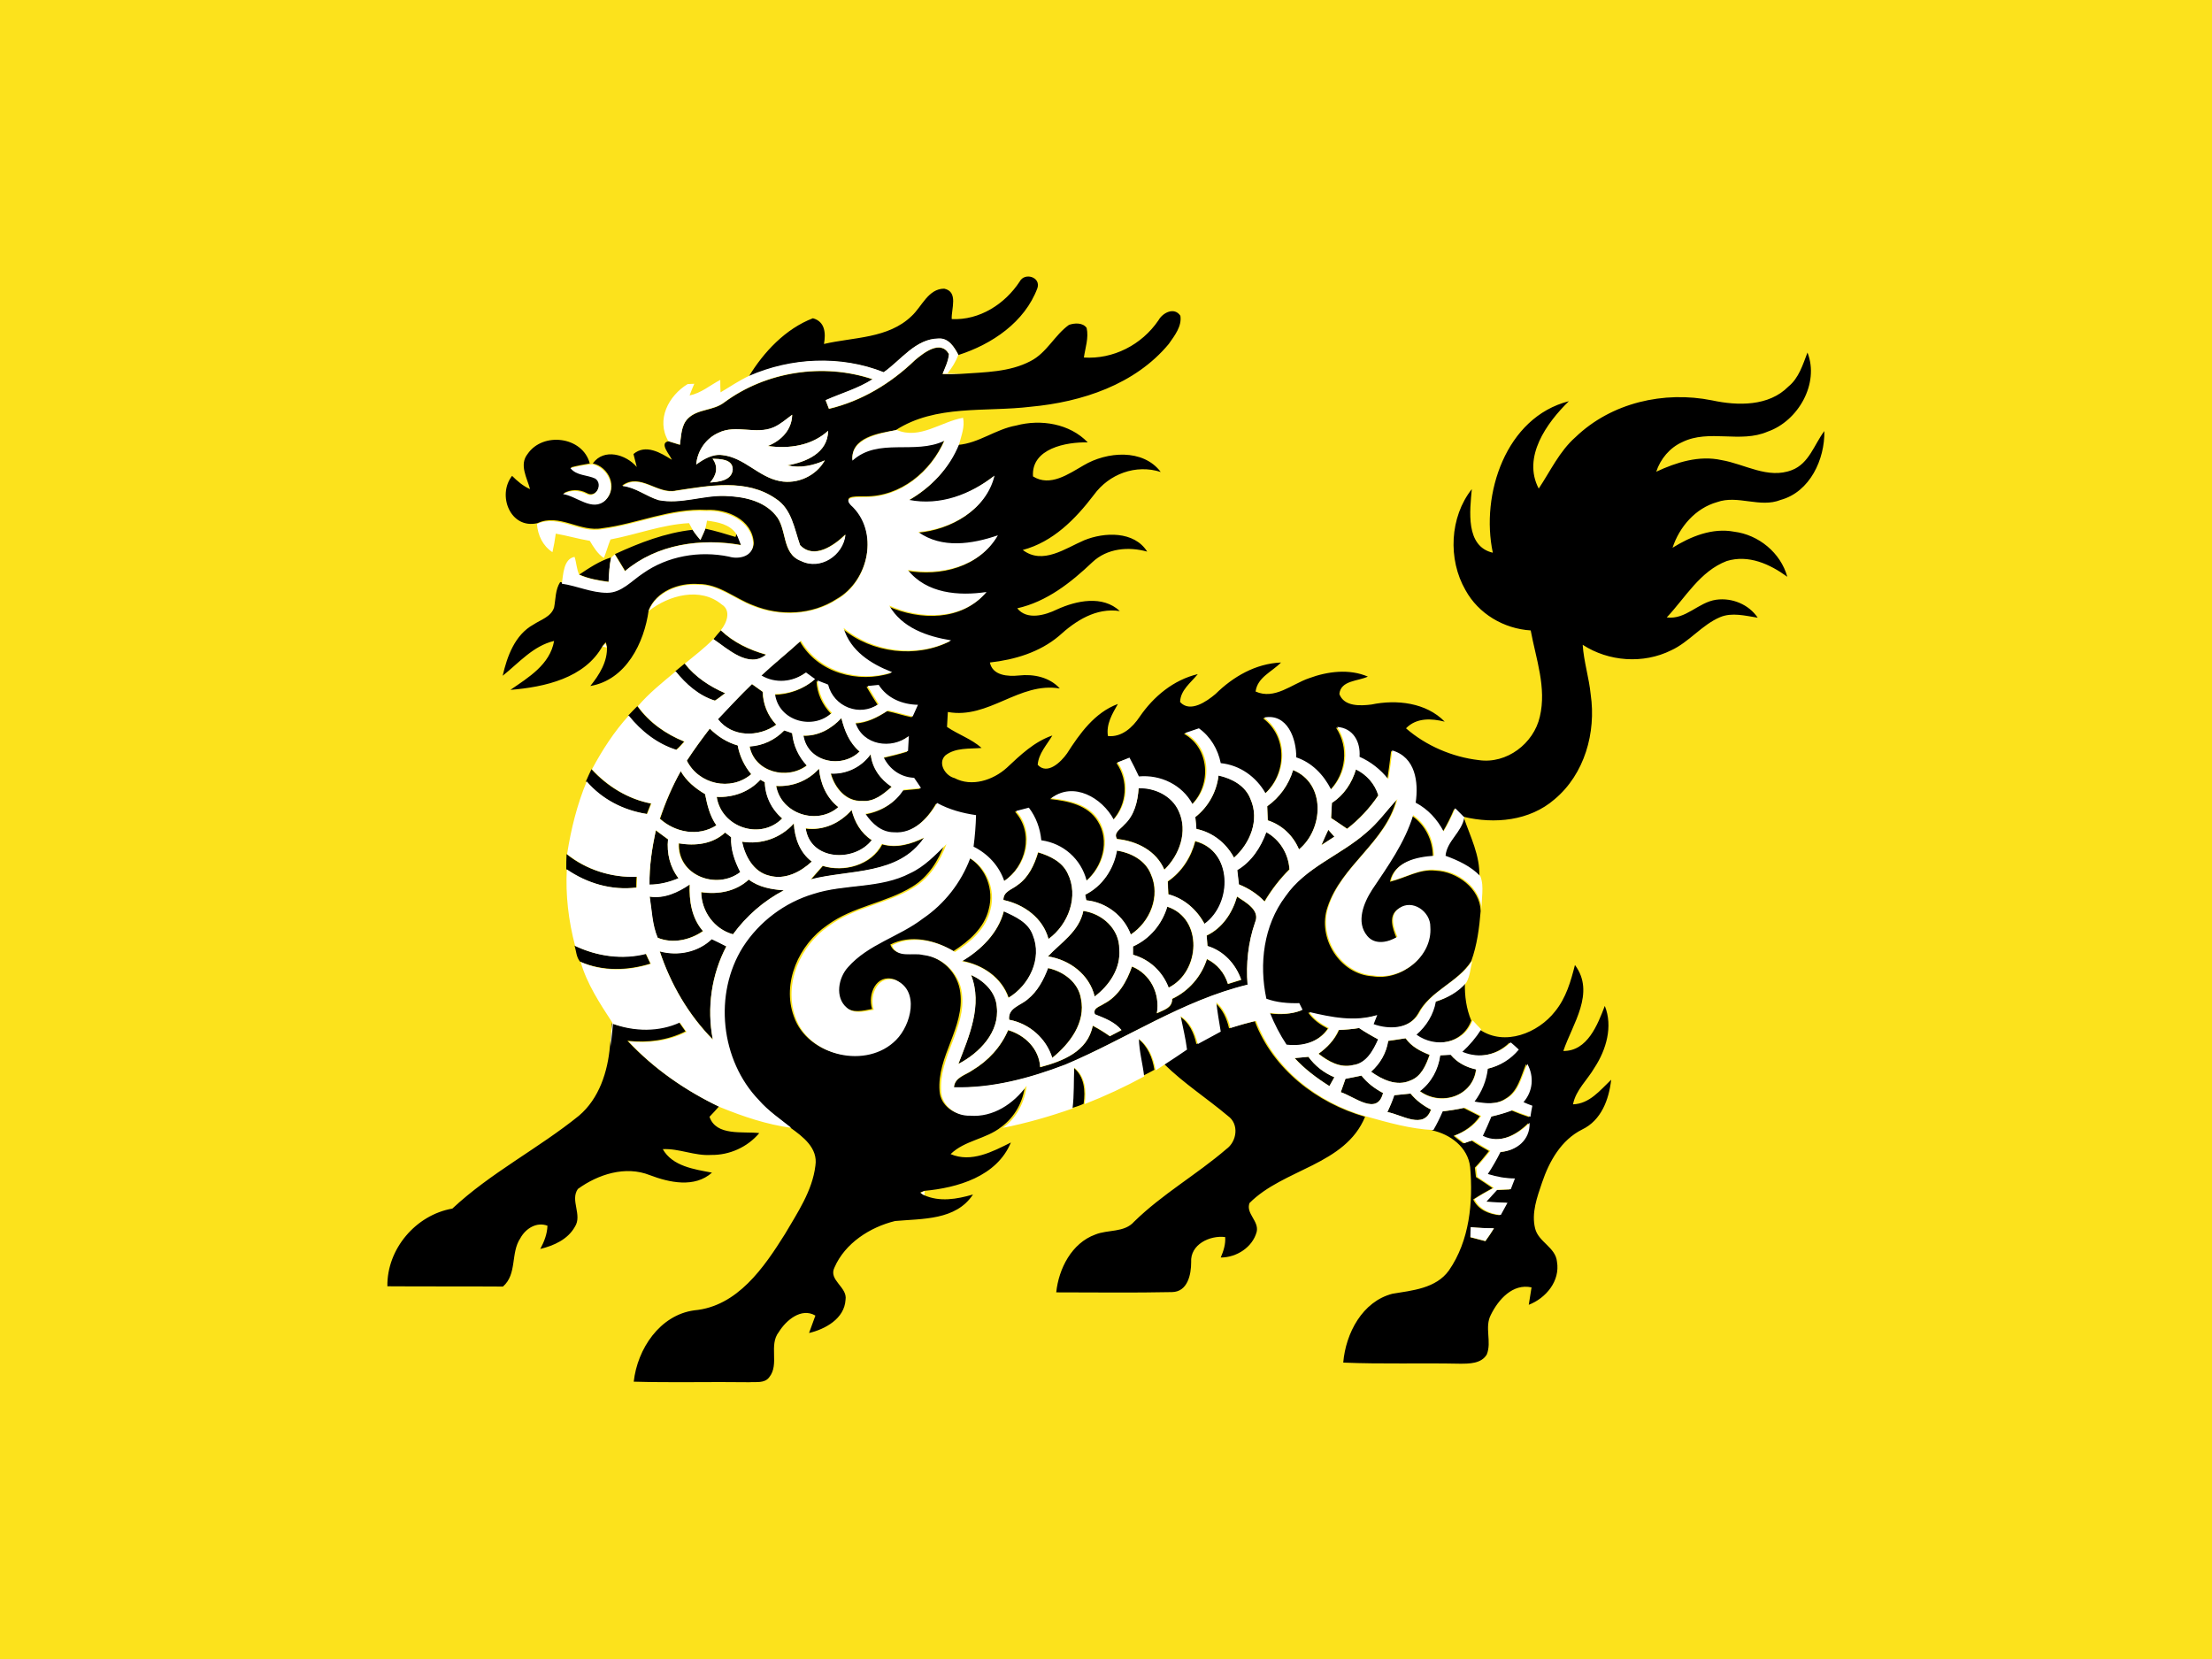
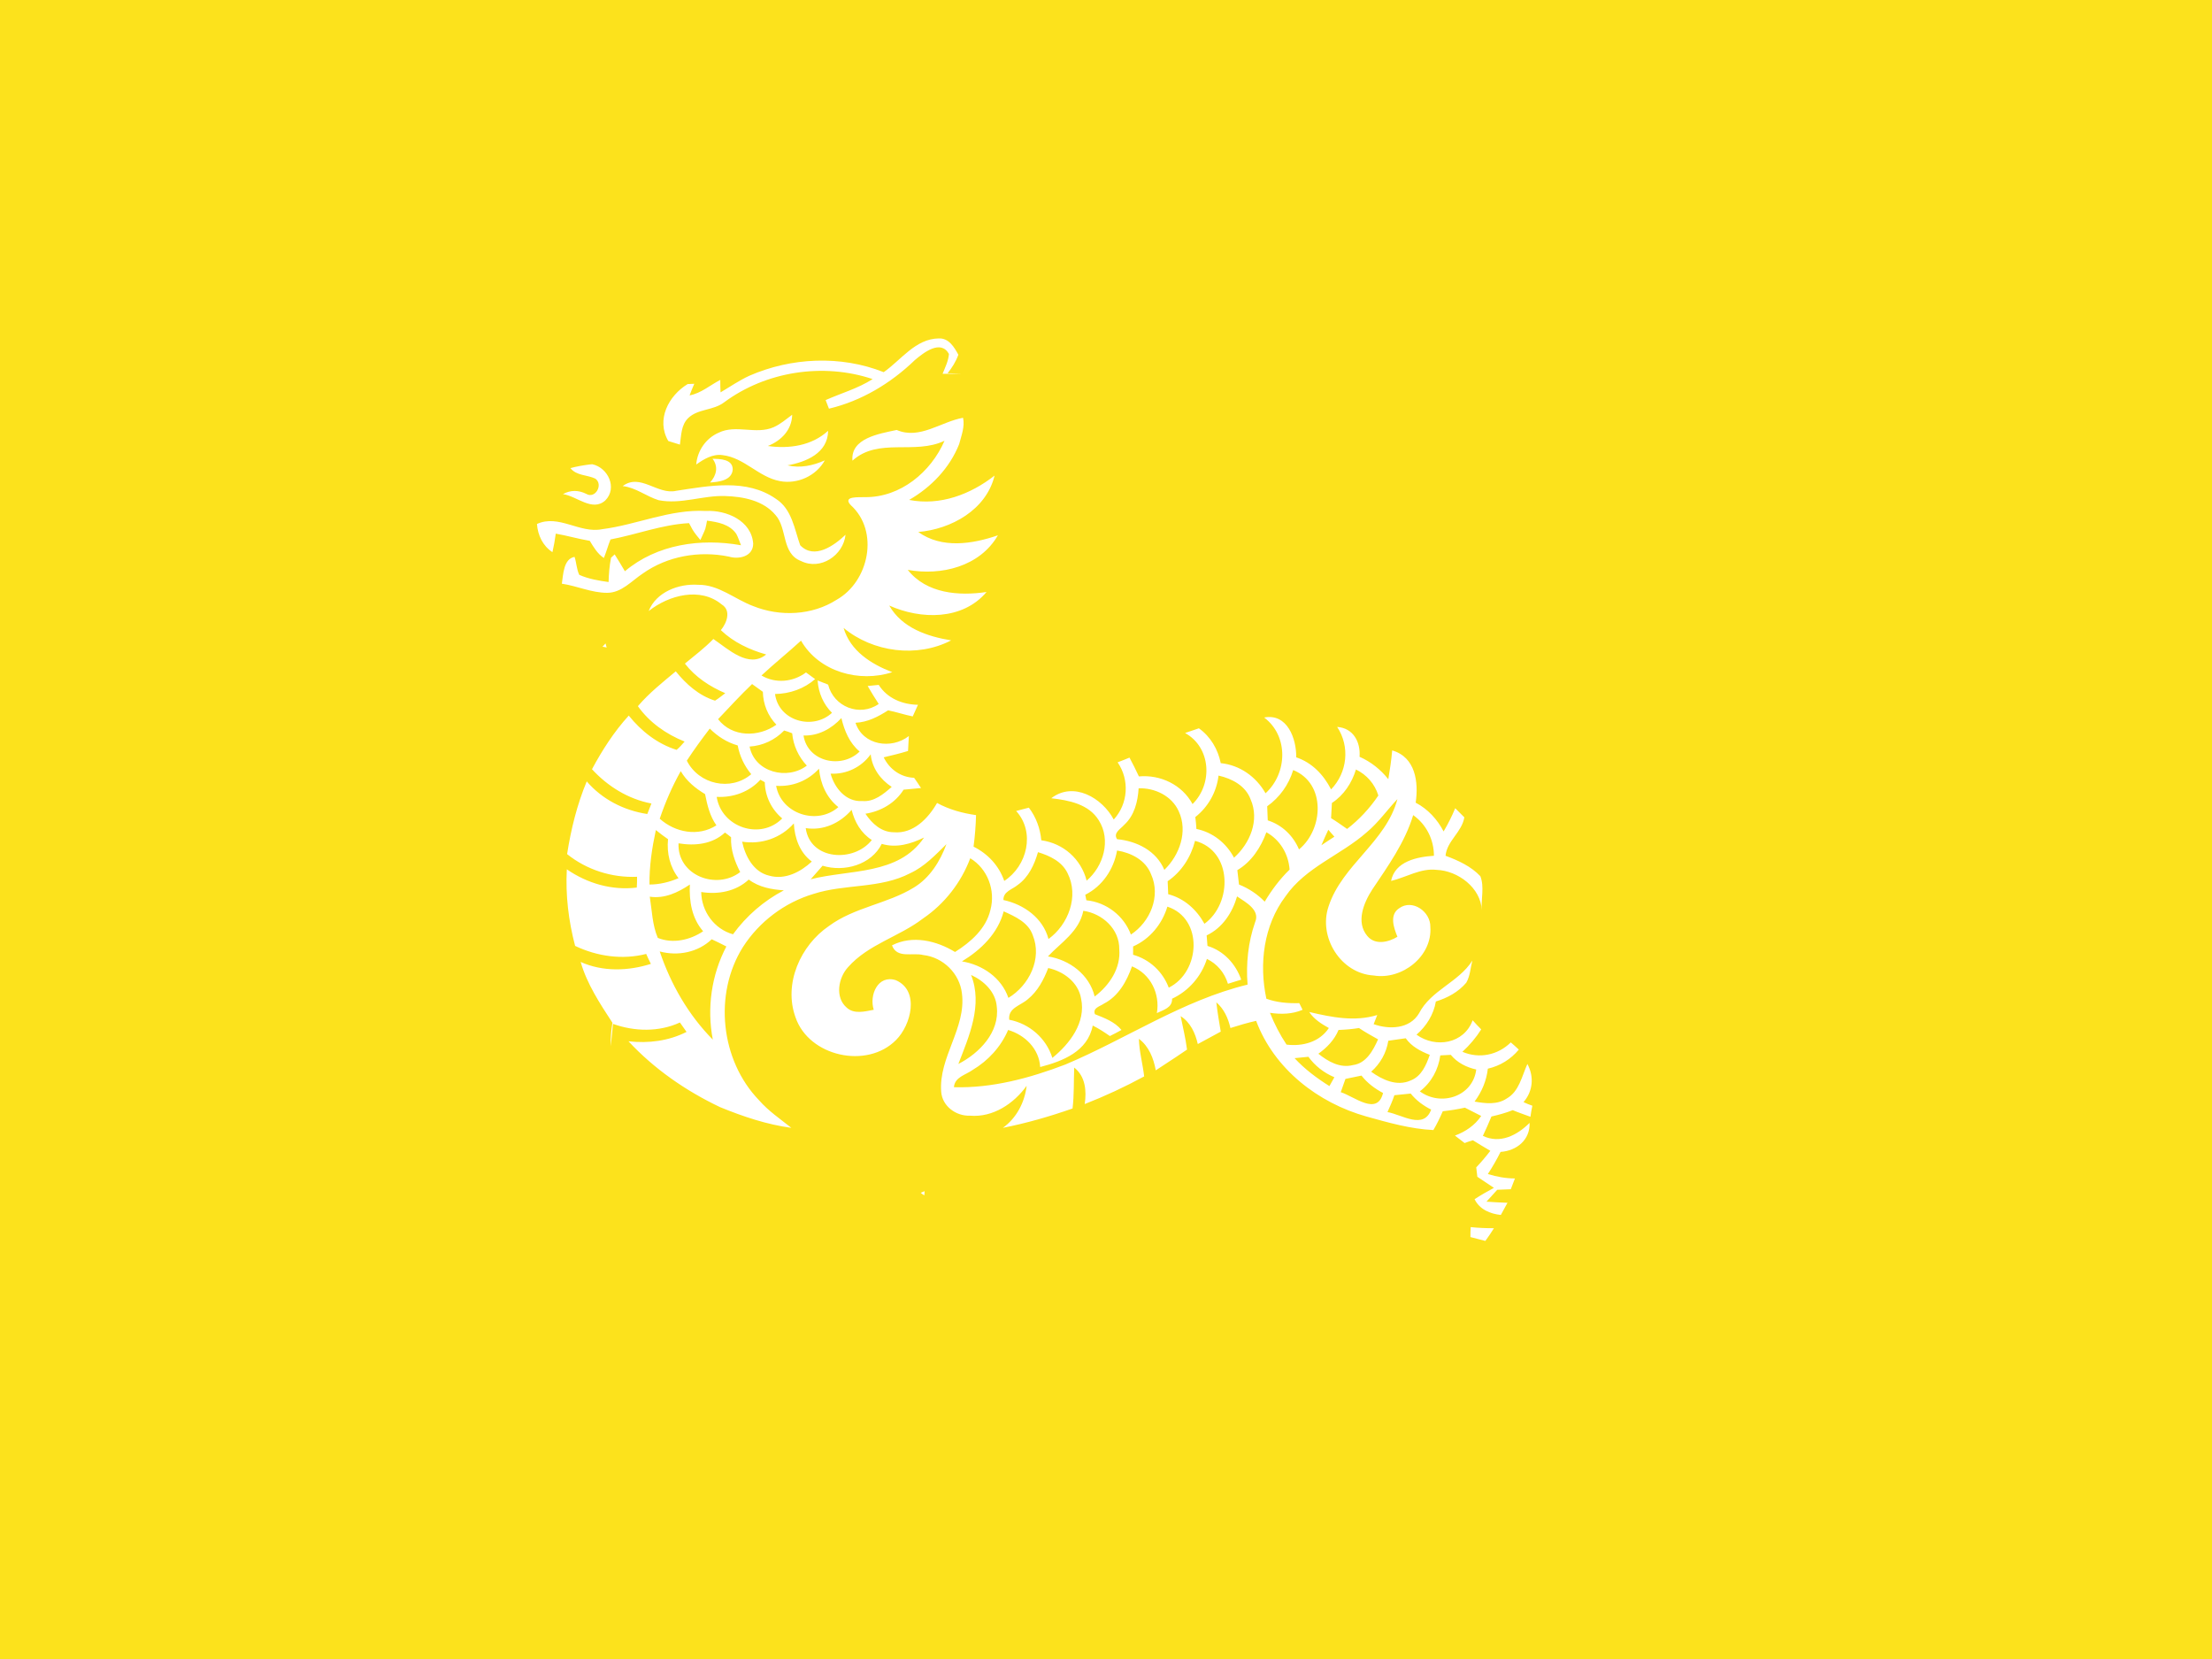
<svg xmlns="http://www.w3.org/2000/svg" enable-background="new 0 0 800 600" height="600" viewBox="0 0 800 600" width="800">
  <path d="m0 0h800v600h-800z" fill="#fce21c" />
-   <path d="m368.8 101.8c1.8-3.4 7.7-1.6 6.4 2.4-4.6 12.3-16.4 20.3-28.6 24.2-1.4-2.8-3.5-6.1-7.1-5.9-8.4 0-13.6 7.8-19.9 12.2-15.6-6.2-33.6-5.3-48.8 1.5 5.4-8.9 13.3-17.3 23.2-21.1 4.4 1.2 4.7 5.4 4 9.3 10.7-2.5 23.2-1.9 31.7-10.1 3.7-3.4 6-9.9 11.8-9.9 5.2 1.1 2.5 7.4 2.7 11 10.1.5 19.3-5.5 24.6-13.6zm23.2 27.5c.5-3.5 1.8-7.1 1-10.7-1.4-2-4.4-1.8-6.4-1.1-5.2 3.7-8 10.1-13.9 13.1-7.6 4-16.5 4-24.9 4.6-2.3.1-4.6.1-6.9.1.9-2.3 2.1-4.6 2.3-7.2-3-5.3-9.1-.5-12.3 2.2-8.7 8.4-19.3 14.8-31.1 17.6-.3-.8-.9-2.3-1.2-3.1 5.6-2.5 11.7-4.2 17-7.6-17.9-6-38.6-2.8-53.7 8.4-3.9 3-9.5 2.3-13 5.7-2.6 2.5-2.5 6.3-3 9.6-1.4-.4-2.8-.9-4.2-1.3-3.4.7.6 4.9 1.3 6.7-4.1-2.6-9.5-5.8-13.9-2.1.3 1.2.9 3.5 1.2 4.7-3.9-4.6-11.9-6.9-15.9-1.3 5.7 1.2 9.2 8.6 4.7 13.1-4.8 4.3-10.3-1.5-15.3-2.3 2.7-1.5 5.7-1.5 8.4-.1 3.3 2 6.3-3.3 3.3-5.5-3-1.4-6.8-1-9-3.8 2.3-.6 4.5-1 6.8-1.4-2.6-9.8-17-11.5-22.5-3.4-3.1 3.9-.2 8.6.9 12.7-2.5-1.1-4.6-2.9-6.5-4.8-5.5 7-.6 19.4 9.2 17.1 7.9-3.7 15.4 3.4 23.5 1.8 12.6-1.6 24.7-7.3 37.6-6.6 7.4-.4 16.5 3.5 17.1 11.8 0 4.6-5.2 5.8-8.8 4.7-10.6-2.1-22.1-.2-31.1 6.1-4.1 2.6-7.6 7-12.9 7-5.6-.1-10.8-2.5-16.4-3.3l-.8-.2c-1.8 2.8-1.6 6.1-2.2 9.2-1.1 3.4-4.8 4.4-7.5 6.2-6.7 3.7-9.5 11.5-11.1 18.5 5.9-4.7 11-10.8 18.6-12.6-1.5 8.6-9.3 13.2-15.8 17.7 12.3-1 27-4.2 33.4-16 .3-.3.8-.9 1.1-1.2.1.4.3 1.1.4 1.5.3 5.4-2.7 10.2-6 14.3 12.9-2.2 19.5-15.6 21.1-27.4 2.7-6.9 10.9-10 17.9-9.5 7.5-.1 13.2 5.2 19.9 7.7 9.7 4 21.3 3.5 30.2-2.3 11.7-6.6 15.6-24.8 5.1-34.2-3.2-3.5 3.1-2.8 5.2-2.9 12.8.1 23.8-9 28.7-20.4-10.7 5.2-23.9-1.3-33.3 7.2-.7-8.1 9.5-9.7 15.6-10.7 14.5-9.4 32.5-6.5 48.9-8.5 18.4-1.7 37.7-8 49.9-22.7 2.1-3 4.8-6.4 4.2-10.2-2.2-3.3-6.4-1.1-7.9 1.6-6.1 9-16.5 14.2-27 13.5zm-105.5 20.7c-.1 5.5-4 9.3-8.8 11.3 7.7 1.1 15.9-.1 21.8-5.5-.1 8-8 11.3-14.7 12.5 4.6 1.1 9.3.1 13.5-1.8-3.1 5.6-9.9 8.7-16.2 7.5-7.7-1.4-12.9-8.6-20.8-9.4-3.6-.5-6.8 1.4-9.5 3.4.4-5 3.6-9.5 8.1-11.5 6.3-3.1 13.5.8 19.9-1.9 2.5-1.1 4.5-3 6.7-4.6zm-21.5 19.8c-.3 4-5.1 4.5-8.2 4.7 2.3-2.5 3.1-5.7.9-8.6 2.7.1 7.4.1 7.3 3.9zm-20.5 7.6c11.9-1.8 25.4-4.4 36 2.9 5.8 3.7 6.7 10.9 8.8 16.8 5 5.3 12.3.2 16.4-3.8-.8 7.5-9.1 12.9-16.1 9.5-7.1-2.6-4.8-11.7-9.2-16.6-4.4-5.2-11.7-6.7-18.2-6.9-8.1-.3-16 3.1-24.1 1.5-4.5-1.4-8.3-4.6-13.1-5.2 6.6-4.8 12.7 3.3 19.5 1.8zm402.3-37.6c-7.1 7.2-18.3 7-27.6 5-17.4-3.5-36.4.8-49.4 13.3-5.8 5.1-9.1 12.3-13.3 18.6-6-11.4 2.9-23.8 10.9-31.6-22.8 5.8-32 33.7-27.5 54.8-10-2.3-8.3-15.3-7.6-23-8 10.1-8.7 25.4-2.3 36.5 4.7 8.6 13.9 14 23.6 14.6 1.9 10.3 5.8 20.7 3.3 31.2-2.2 9.7-12 17.2-22.1 15.7-9.5-1.1-19.1-5.2-26.3-11.5 3.8-3.9 9.2-3.6 14-2.4-6.7-6.9-17.4-8.1-26.5-6.2-4 .5-9.9.8-11.6-3.8.5-5 6.8-4.6 10.3-6.3-6.7-2.9-14.6-1.9-21.3.6-6.2 2.1-12.4 7.9-19.3 4.8.7-5.2 5.9-7.1 9.2-10.5-9.2.4-17.3 5.1-23.7 11.4-3.2 2.7-9.2 6.9-12.8 2.9.1-4.3 3.9-7 6.4-10.1-8.8 2.1-16 8.1-21 15.4-2.6 3.9-6.5 7.5-11.5 7-.7-4.3 1.6-8.1 3.6-11.6-8.4 3.1-13.8 10.7-18.4 17.9-2.2 3.1-7.1 7.9-10.6 4.1.3-4.1 3.3-7.2 5.3-10.6-6.5 2.2-11.6 7.1-16.5 11.7-5 4.5-12.7 7-18.9 3.7-3.3-.8-6.2-5.4-3.3-8.2 3.7-2.9 8.7-2.3 13.1-2.7-3.7-3.3-8.4-4.8-12.5-7.6.1-1.8.2-3.6.3-5.4 14.8 2.7 25.8-11 40.5-8.5-3.7-4.1-9.5-5.3-14.8-4.7-3.9.4-9.5.1-10.5-4.7 9-1 18-3.7 25-9.6 6-5.5 13.4-10.3 22-9-6.2-5.8-15.7-3.8-22.7-.6-4.3 2.1-10.9 4-14.4-.4 10.7-2.4 19.4-9.3 27.2-16.7 5.3-5 13-5.7 19.8-3.8-4.7-7.5-15.5-7.1-22.8-4.1-6.8 2.9-15 9-22.2 3.5 10.9-2.9 19-11.1 25.7-19.9 5.5-7.6 15.2-11.2 24.2-8.3-6.4-8.5-19.5-7.4-27.9-2.4-5.4 3.1-12.1 7.9-18.3 4-.7-10.1 12-12.5 19.8-12.3-6.5-6.8-17-8.5-25.9-6.1-7.4 1.3-13.5 6.4-21 7-3.4 8.7-10.1 15.7-18.1 20.2 11.1 2.3 22.2-2 30.9-8.8-3 12.4-15.6 19.4-27.6 20.4 8.5 6.1 19.5 4.4 28.8 1.2-6.5 11.3-20.5 14.7-32.6 12.5 6.8 8.5 18.5 9.5 28.5 8-8.7 10.3-23.8 10-35.2 4.9 4.6 8.1 13.8 11.2 22.4 12.6-12.3 6.3-28.3 4.3-38.9-4.5 2.5 8.3 10 13.1 17.6 16-12 3.9-26.6-.1-33-11.4-4.7 4.3-9.7 8.2-14.3 12.6 5.1 3 11.4 2.3 16.1-1.1 1.1.8 2.2 1.6 3.3 2.4-4.1 3.5-9.2 5.3-14.5 5.4 1.3 9.8 13.6 13.2 20.6 6.8-3.1-3.2-5-7.3-5.2-11.7 1.3.5 2.5 1 3.8 1.5 2 8.1 11.4 11.8 18.3 7-1.4-2.1-2.7-4.3-4-6.5 1.3-.2 2.6-.3 4-.4 3.1 4.9 8.6 7.1 14.2 7.2-.6 1.4-1.3 2.8-1.9 4.2-3-.6-5.9-1.6-8.9-2.2-3.6 2.4-7.4 4.3-11.8 4.5 2.7 8.2 13 9.7 19.3 4.8-.1 1.8-.2 3.6-.3 5.4-2.9.9-5.8 1.6-8.8 2.3 2.1 4.3 6.1 7.2 11 7.4.8 1.2 1.7 2.5 2.5 3.7-2.1.2-4.2.4-6.3.6-3.1 4.9-8.2 7.8-13.8 8.7 2.4 3.5 5.8 6.6 10.3 6.7 7 .6 12.4-5 15.6-10.6 4.3 2.4 9.2 3.7 14.1 4.4-.1 3.8-.4 7.6-.9 11.4 5.1 2.6 9.2 6.9 11.1 12.4 8.3-5.4 11.3-17.6 4.3-25.3 1.5-.4 3.1-.8 4.6-1.2 2.7 3.4 4.1 7.5 4.5 11.8 7.9 1.1 14.3 6.8 16.4 14.6 6.1-5.2 8.9-14.7 4.4-21.8-3.6-5.9-10.8-7.3-17.2-8 8.1-6.2 18.4-.2 22.6 7.7 5.2-5.8 5.8-14.4 1.4-20.7 1.4-.6 2.9-1.2 4.3-1.7 1.2 2.2 2.4 4.5 3.4 6.8 7.8-.7 15.6 3 19.4 10 7.3-7.3 6.6-20.5-2.7-25.7 1.7-.6 3.3-1.1 5-1.7 4.2 3 6.9 7.5 7.9 12.6 6.9.8 12.8 5 16.2 10.9 8-7.2 8.5-20.7-.5-27.4 8.5-1.7 11.7 7.7 11.6 14.4 5.7 1.9 9.9 6.4 12.6 11.6 5.8-6.1 6.9-15.5 2.2-22.6 5.9.4 8.6 5.4 8.1 10.8 4.1 1.8 7.6 4.7 10.4 8.1.5-3.4 1-6.9 1.4-10.4 8.4 2.4 9.6 11.4 8.5 18.9 4.5 2.3 7.8 6.1 10.1 10.4 1.6-2.7 3-5.5 4.2-8.4 1.1 1.1 2.2 2.2 3.3 3.3-.9 5.4-6.4 8.5-6.8 13.9 4.6 1.7 9.2 3.8 12.6 7.4.4-7.7-3.3-14.7-5.7-21.8 11.2 2.7 23.9 1.5 32.9-6.3 10.9-9.1 15.1-24.2 13.1-37.9-.6-6.1-2.5-11.9-2.9-18 9.4 6.1 21.9 7 32 2 6.5-3 11.1-9.2 17.7-12 4.3-1.8 9.1-.5 13.6.2-3.2-4.8-9.3-7.3-15-6.5-6.5.9-11 7.3-17.9 6.4 6.8-7.2 12-16.7 21.7-20.4 7.9-2.4 15.6 1.1 21.9 5.7-2.4-8.7-10.4-15.2-19.2-16.3-7.9-1.5-15.7 1.7-22.3 5.8 2.5-7.6 8.3-14.3 16.1-16.5 7.5-2.7 15.5 2.2 23-.8 10.6-2.9 16-14.7 15.8-24.9-3.7 4.9-5.5 11.7-11.7 14.1-8.7 3.4-17.1-2.2-25.5-3.6-8.1-1.8-16.3.8-23.6 4.2 1.5-4.6 4.9-8.7 9.4-10.7 9.7-4.8 21 .5 30.9-3.8 11-3.8 18.8-17.4 14.4-28.6-1.7 4.4-3.1 9.2-6.9 12.3zm-420.7 66.7c11.6-9.8 27.5-12 42-9.4-.5-1.4-1-2.8-1.7-4.1-.1.3-.3.9-.4 1.2-3.6-1.1-7.2-2.2-10.9-3-.5 1.4-1.2 2.8-1.8 4.1-1-1.2-2-2.4-2.8-3.7-9.9 1.1-19.2 4.7-28.1 8.8 1.3 2.1 2.5 4.1 3.7 6.1zm-6 3.9c.2-2.9.3-5.9.9-8.8-4.2 1.3-7.9 3.8-11.5 6.2 3.4 1.5 7 2.1 10.6 2.6zm57 26.4c-6.1-1.7-11.8-4.4-16.4-8.8-.9 1-1.8 2.1-2.7 3.2 5.2 3.5 12.8 10.7 19.1 5.6zm-18.6 16.6c1.3-.8 2.5-1.8 3.7-2.7-5.6-2.5-10.8-5.9-14.6-10.7-1.1.9-2.3 1.9-3.4 2.8 3.8 4.7 8.4 8.8 14.3 10.6zm22.2 8.7c-3.1-3.3-4.8-7.5-4.9-11.9-1.3-.9-2.6-1.9-3.9-2.8-4.3 4.1-8.3 8.5-12.4 12.7 5.2 6.6 14.8 6.6 21.2 2zm-36.2 9.1c1.1-.9 2-2 2.9-3-6.6-2.7-12.7-6.9-16.9-12.8-1.1 1.1-2.2 2.2-3.3 3.4 4.5 5.7 10.3 10.3 17.3 12.4zm66.4.6c-3.7-3.1-5.4-7.6-6.6-12.1-3.6 3.9-8.4 6.6-13.8 6.4 1.5 9.5 13.9 12.1 20.4 5.7zm-62.5 3.3c4.3 8.6 15.9 11.2 23.3 4.9-2.5-3-4.2-6.5-4.9-10.4-3.8-1.1-7.3-3.3-10.1-6.1-2.9 3.8-5.7 7.6-8.3 11.6zm22.7-5.2c1.8 9.3 13.5 12.3 20.7 6.9-3-3.3-4.9-7.3-5.3-11.7-1-.3-1.9-.7-2.8-1-3.4 3.5-7.8 5.6-12.6 5.8zm40.7 19.7c4.3.5 7.7-2.4 10.7-5.1-4.1-2.7-7.1-6.8-7.6-11.8-3.3 4.6-8.7 7.3-14.4 7 1.4 5.2 5.6 10.3 11.3 9.9zm-77.9 4.8c.5-1.3 1-2.5 1.5-3.8-8.3-1.6-15.8-6.2-21.5-12.4-.7 1.4-1.3 2.9-2 4.4 5.7 6.5 13.5 10.5 22 11.8zm69.3-2.5c-4.3-3.4-6.5-8.5-7-13.9-3.9 4.4-9.6 6.6-15.5 6.3 1.8 10.1 14.9 14.3 22.5 7.6zm155.1-.3c.1 1.7.1 3.4.2 5.1 5.2 1.7 9.2 5.5 11.3 10.5 8.9-7.4 9.7-23.9-2.2-28.7-1.5 5.3-4.8 9.9-9.3 13.1zm23.4-1.3c-.1 1.8-.2 3.6-.3 5.5 1.9 1.3 3.8 2.6 5.8 3.9 4.4-3.4 8.2-7.5 11.3-12.1-1.3-4.2-4.2-7.4-8.1-9.4-1.4 4.9-4.3 9.4-8.7 12.1zm-222.6 8.2c-2.4-3.4-3.3-7.3-4.1-11.3-3.6-2.1-6.8-4.7-8.8-8.3-3.1 5.5-5.5 11.3-7.5 17.2 5.5 5 13.8 6.6 20.4 2.4zm173.2-3c.1 1.4.2 2.9.4 4.3 5.9 1.3 10.7 5.2 13.6 10.4 5.8-5.1 9.3-13.6 6-21.1-1.8-4.9-6.7-7.6-11.6-8.7-.7 6-3.7 11.4-8.4 15.1zm-149.4.5c-3.8-3.3-6.1-8-6.3-13.1-.4-.2-1.2-.7-1.6-.9-4.1 4.4-9.9 6.5-15.8 6.2 1.7 11.1 15.8 15.8 23.7 7.8zm123.7 2.2c-1.2 1.6-4.1 2.9-2.6 5.2 7.1.7 14.2 4.3 17.1 11.1 5.5-5.3 8.6-13.9 5.2-21.2-2.4-5.6-8.6-8.4-14.5-8.4-.3 4.9-1.6 9.9-5.2 13.3zm57.9 26.2c-7.9 10.5-9.6 24.4-6.9 37 3.8 1.3 7.9 1.7 11.9 1.6.3.6.9 1.8 1.2 2.4-3.8 1.5-7.9 1.6-11.8 1.1 1.6 4 3.6 7.9 6 11.5 5.8.7 11.9-.9 15.3-6-2.7-1.4-5.3-3.2-7.1-5.8 8.1 1.9 16.4 3.5 24.6 1.1-.4 1.1-.9 2.2-1.3 3.3 5.6 2 13 1.8 16.4-3.9 4.3-8.4 14.3-11.2 19.3-19.1 2.1-5.8 2.9-12 3.4-18.1-.2-8.1-8.5-14.3-16.3-14.6-5.9-.7-11 2.7-16.5 4 1.4-7.1 9.4-8.7 15.5-9.1 0-5.9-2.7-11.4-7.5-14.7-3.1 9.9-9.1 18.4-14.8 26.9-3.1 4.8-6 11.8-1.8 16.8 2.9 3.4 7.6 2.3 10.9.3-1.3-3.2-3-7.9.6-10.3 4.8-3.5 11.4 1.2 11.3 6.7.8 10.7-10.3 19.3-20.5 17.6-11.8-.7-20.1-13.9-16.3-25 4.9-15 20.8-23.3 24.9-38.8-3.7 4-6.9 8.6-11.1 12-9.4 8.3-22.1 12.5-29.4 23.1zm-149.2-20.5c-3.9-2.5-6.2-6.5-7.3-10.9-4.2 4.7-10.2 7.5-16.6 6.7 1.6 11.5 17.5 12.4 23.9 4.2zm-37.1 12.8c5.7 1.6 11.3-1.3 15.4-5.1-4.3-3.3-6.2-8.5-6.5-13.8-4.7 5.3-11.8 7.8-18.8 6.6 1.1 5.2 4.2 10.9 9.9 12.3zm-43.3 3.3c3.6 0 7.1-.9 10.5-2.3-3.1-4.1-4.3-9.1-3.8-14.1-1.5-1.1-2.9-2.2-4.4-3.2-1.4 6.4-2.4 12.9-2.3 19.6zm247.7-17.4c-.7-.8-1.5-1.7-2.2-2.5-.9 1.8-1.7 3.7-2.5 5.5 1.5-.9 3.1-2 4.7-3zm-214.8 12.8c-2-3.9-3.6-8.1-3.3-12.6-.6-.4-1.7-1.3-2.2-1.7-4.5 4.2-10.8 4.9-16.7 3.9-.6 11.6 13.6 17 22.2 10.4zm179.6-.8c.2 1.7.4 3.5.6 5.2 3.5 1.4 6.7 3.4 9.3 6.2 2.5-4.2 5.5-8.1 9-11.6-.3-5.7-3.5-10.8-8.4-13.5-2 5.6-5.3 10.7-10.5 13.7zm-149.8-1.4c-1.4 1.6-2.9 3.3-4.3 4.9 14-3.7 31.8-1.4 41-15.1-4.7 2.3-10 3.9-15.2 2.4-3.9 7.5-13.8 10.2-21.5 7.8zm124.8 5.6c0 1.5.1 3.1.2 4.7 5.7 1.5 10.3 5.5 13.1 10.7 10.2-7.4 10.3-26.4-3.4-29.9-1.5 5.8-4.9 11.1-9.9 14.5zm-128.6 4.4c-10.4 3.1-19.6 10.1-25.5 19.2-10.6 17-8.1 41 5.8 55.4 3.4 3.9 7.8 6.8 11.7 10 4.6 3.3 10.1 7.4 9.1 13.8-1.1 9.1-6.5 17-11 24.7-7.6 12.1-17.2 26.2-32.8 27.6-12.5 1.7-20.6 14-21.9 25.8 13.9.4 27.9 0 41.8.2 2.4-.2 5.5.5 7.2-1.8 3.8-4.7-.3-11.6 3.5-16.4 2.6-4.2 8.1-8.9 13.2-5.9-.8 2.1-1.5 4.2-2.3 6.3 5.9-1.4 12.8-5.2 13.2-12 .8-4.6-6.3-7.1-4-11.7 3.8-8.8 12.9-14.6 21.9-16.8 9.9-.9 22-.2 28.2-9.6-5.8 1.7-12.1 2.8-17.8.2-.3-.2-1-.6-1.3-.9.4-.1 1.1-.5 1.4-.6 12.1-1.1 26.3-5.2 31.4-17.5-6.6 3.3-14.3 7.4-21.8 4.2 5.1-5 12.8-5.4 18.3-9.8 4.9-3.6 8-9.2 8.6-15.2-4.7 6.5-12.1 11.5-20.5 10.8-5 .2-10.1-3.4-10.4-8.6-1-12.5 9.1-23 7.5-35.6-.8-7.2-6.8-13.1-14-13.9-3.9-1-9.6 1.3-11.3-3.5 7.3-3.7 16.1-1.7 22.8 2.4 5.6-3.6 11.2-8.4 12.8-15.2 1.9-7.1-1-14.9-7.3-18.7-3.3 8.8-9.3 16.5-17.1 21.8-8.6 6.5-19.8 9.3-27.1 17.6-3.5 3.8-4.9 10.9-.5 14.6 2.7 2.5 6.6 1.4 9.8.8-1.7-5.3 1.5-12.8 8-10.7 8.7 3.8 5.5 16.2.1 21.6-10.4 10.7-31.5 6.1-36.4-8.2-4.4-12.1 1.8-26 12.1-33 9.2-6.8 21.1-8 30.7-13.9 5.8-3.5 9.5-9.4 11.8-15.7-4 3.9-7.9 8.2-13.1 10.5-10.6 5.9-23.4 4-34.8 7.7zm98.6.4c.1.5.3 1.5.4 2 7.2.7 13.6 5.6 16.1 12.4 7-4.6 10.8-13.9 7.3-21.8-2-5.1-7.3-7.8-12.4-8.6-1.1 6.8-5.2 12.9-11.4 16zm-187.6-9.2c7.4 5.1 16.3 7.7 25.3 6.6 0-1.3 0-2.6.1-3.9-9.1.3-18.2-2.5-25.3-8.2-.1 1.8-.1 3.6-.1 5.5zm163.2 5.7c-2 1.6-5.2 2.3-5.1 5.4 7.4 1.5 14.3 6.5 16.3 14.1 7.2-5.2 11.1-15.6 6.9-23.8-2-4.2-6.4-6.2-10.6-7.5-1.4 4.5-3.5 9.1-7.5 11.8zm-102.9 17.8c4.9-6.6 11.1-12.1 18.4-15.9-4.5-.4-9.1-1.1-12.7-3.9-4.6 4.3-11.1 5.5-17.2 4.6.1 6.9 4.7 13.4 11.5 15.2zm-27.3 1.2c5.4 2.3 11.7.9 16.4-2.4-4.1-4.7-5-10.9-4.8-16.9-4.3 2.9-9.1 5.2-14.5 4.4.8 5 .9 10.2 2.9 14.9zm198.6-.7c.1 1.3.2 2.5.3 3.8 5.9 1.8 10.2 6.5 12.2 12.2-1.6.5-3.2 1-4.8 1.5-1.2-3.9-3.9-7.2-7.6-9-2 6.3-6.6 11.6-12.6 14.4.2 3.3-3.1 4-5.5 5.2 1.2-7-2.3-14.2-9-16.9-1.9 5.4-4.9 10.8-10.2 13.5-1.4 1-4.1 1.5-3.2 3.8 3.5 1.4 7.1 2.8 9.6 5.7-1.4.7-2.8 1.4-4.2 2.2-2-1.4-4.1-2.7-6.2-3.8-1.8 9.3-10.9 12.8-19 15-.4-6.7-5.5-11.6-11.6-13.4-2.6 6.1-7.2 11.1-12.9 14.5-2.5 1.8-6.4 2.5-6.7 6.2 13.8.4 27.5-3.3 40.3-8.2 22.1-9.4 42.4-23.2 65.9-28.9-.6-7.6.2-15.3 2.7-22.5 2-4.5-3.4-7.3-6.5-9.4-1.7 5.9-5.3 11.4-11 14.1zm-26.7 3.9v3c6 1.6 10.7 6.1 12.9 11.9 11.5-5.7 12.6-25-.5-29.3-1.8 6.3-6.3 11.6-12.4 14.4zm-30.7 3.6c7.9 1.2 15 6.5 16.9 14.5 5.3-4 9.5-10.2 8.9-17.1.1-7.3-6.2-12.9-13-13.8-1.5 7.4-8.1 11.3-12.8 16.4zm-14.2 14.9c7.5-4.5 12.3-14.2 8.8-22.7-1.7-4.6-6.4-6.7-10.5-8.6-2.1 8-8.2 13.9-15.1 18 7.4 1.4 14.3 6 16.8 13.3zm-126.2-16.8c3.9 11.9 10.4 23 19.2 31.9-2.2-11.4-.5-23.4 4.9-33.7-1.8-.9-3.5-1.8-5.2-2.7-5 4.8-12.3 6.3-18.9 4.5zm-28.8 3.8c8 3.5 17.1 3.3 25.4.7-.6-1.2-1.1-2.4-1.7-3.6-8.6 2.2-17.7.9-25.7-2.9.6 1.9.6 4.2 2 5.8zm161.8 13.6c-2.5 2.3-7.2 3.1-6.7 7.4 7.3 1.3 13.4 6.7 15.6 13.8 6.4-5.1 12.2-12.8 10.4-21.4-.9-6-6.4-9.9-12-11.1-1.5 4.2-3.7 8.5-7.3 11.3zm163.6 11c-1.9 3-4.2 5.7-6.8 8.1 6.1 2.6 12.8 1.2 17.5-3.4 1 .9 1.9 1.7 2.9 2.6-2.9 3.5-6.8 5.9-11.2 6.9-.5 4.3-2.1 8.4-4.8 11.9 3.8.7 8.1 1.2 11.6-1.1 4.6-2.6 5.6-8.1 7.5-12.5 2.6 4.5 2 9.8-1.4 13.8 1.1.4 2.1.8 3.2 1.3-.2 1.3-.5 2.7-.7 4-2.2-.7-4.3-1.5-6.4-2.4-2.5.9-5.1 1.7-7.7 2.3-1 2.4-2 4.7-3.1 7 6.3 3 12.4-.2 16.9-4.7.2 6.2-4.7 10.1-10.5 10.5-1.3 2.8-2.9 5.4-4.6 8 3.2 1 6.5 1.6 9.8 1.6-.5 1.3-1 2.6-1.5 3.9-1.7.1-3.3.1-4.9.2-1.3 1.4-2.6 2.9-3.9 4.3 2.5.2 5.1.4 7.6.4-.8 1.5-1.6 2.9-2.4 4.4-3.9-.4-7.7-2-9.5-5.7 2.3-1.5 4.6-2.8 7-4.1-2-1.4-4-2.7-6-4-.1-1.1-.3-2.3-.4-3.4 1.8-1.9 3.5-4 5.1-6-2.1-1.2-4.3-2.4-6.3-3.8-.7.3-2.2.8-3 1-1.2-.9-2.4-1.8-3.5-2.7 3.8-1.4 7.2-3.7 9.5-7.1-2-1-3.9-2-5.9-3-2.6.6-5.3 1-8 1.3-1 2.3-2.2 4.6-3.4 6.8 6.6 1.4 13 6.1 13.8 13.3 1.1 12.7-.2 26.6-7.7 37.4-4.7 6.5-13.2 7.2-20.4 8.4-10.9 2.8-16.9 14.3-17.8 24.9 14.1.6 28.1.1 42.2.4 3.4 0 7.7 0 9.7-3.3 1.9-4.6-.9-9.9 1.5-14.4 2.7-5.5 7.9-11.4 14.7-9.9-.3 2.1-.7 4.2-1 6.3 6.2-2.4 11.4-8.6 10.2-15.6-.5-5.2-6.7-7.1-7.9-12-1.4-5.6.7-11.3 2.5-16.6 2.6-7.7 6.9-15.4 14.5-19.2 6.9-3.3 9.7-10.8 10.5-18-4 3.8-7.8 8.7-13.8 8.9 1-5.2 5.2-8.8 7.8-13.3 4.2-6.4 6.7-14.9 3.7-22.3-2.6 6.8-6.3 16.4-15 16.3 3.3-9.8 11.7-21 4.2-31.1-1.5 5.9-3.2 11.9-7.2 16.8-6.1 7.8-18.2 12.7-27.2 6.6zm5.1 71.9c-1 1.6-2 3.1-3.1 4.6-1.8-.5-3.6-.9-5.4-1.4 0-.9.1-2.7.1-3.6 2.7.2 5.6.3 8.4.4zm-193.7-59.5c7.6-4 15-11.5 13.9-20.7-.4-5.4-4.6-9.4-9.3-11.5 4.2 10.9-.7 22.1-4.6 32.2zm165.2-10.5c6.9 5 17.2 3.3 20.3-5.2-1.8-4.3-2.4-8.9-2.3-13.5-2.9 3.4-6.8 5.5-11 6.8-.8 4.7-3.4 8.8-7 11.9zm-70.8-1.2c-2.8 1.5-5.6 3-8.3 4.5-.9-4-2.6-7.9-6.2-10.1.7 4 1.7 8 2.3 12.1-2.6 1.7-5.2 3.5-7.8 5.2 7.1 7 15.5 12.4 23.1 18.8 4.1 2.9 3.3 9.2-.6 12-10.7 9.2-23.2 16.3-33.3 26.2-3.6 4.1-9.5 2.8-14.1 4.7-8.5 3.1-13.2 12.3-14.1 20.9 14 0 28 .2 41.9-.1 5.6-.1 6.9-6.3 6.9-10.8-.4-6.4 6.7-9.8 12.3-9.1.2 2.6-.6 5-1.6 7.4 5.7 0 11.5-3.7 13-9.3.9-3.9-4-6.6-2.6-10.4 12.3-12.4 34.6-13.7 41.8-31.2-17.5-5-33.4-17.3-39.9-34.6-3.1.8-6.3 1.6-9.3 2.6-.8-3.5-2.3-6.9-5.1-9.3.5 3.4 1.1 7 1.6 10.5zm-220.4 5.2c-.8 9.3-3.9 19-11.2 25.2-14.7 11.9-31.9 20.6-45.8 33.6-13.2 2.3-23.7 14.6-23.5 28.1 13.9.1 27.9 0 41.8.1 5.2-4.5 2.7-12.2 6.3-17.5 1.9-3.5 5.9-6 9.8-4.5-.1 3-1.2 5.8-2.6 8.4 4.9-1.2 9.9-3.4 12.5-8 2.8-4.3-1.8-9.6 1.1-13.7 7.3-5.3 17.2-8.5 26-5 7.1 2.7 16.2 4.7 22.5-.9-6.4-1.2-14.3-2.3-17.8-8.5 5.9-.3 11.5 2.5 17.5 2.1 6.6.1 13.1-2.8 17.4-7.9-5.9-.7-15.6 1.2-18-5.9 1.2-1.2 2.3-2.5 3.4-3.7-12.3-5.9-23.7-13.8-33.1-23.8 7.2.8 14.5-.1 21-3.4-.8-1.1-1.6-2.3-2.4-3.4-7.6 3.5-16.4 3.3-24.2.5-.1 2.8-.4 5.5-.7 8.2zm256.3 2.8c3.5 2.7 7.8 5.2 12.5 4.1 4.9-.6 7.4-5.3 9.1-9.3-2.4-1.2-4.7-2.6-6.9-4.1-2.4.4-4.9.6-7.3.7-1.6 3.6-4.3 6.4-7.4 8.6zm18.9 6.5c4.1 2.9 9.3 5.4 14.2 3.2 4-1.4 5.7-5.6 7-9.3-3.4-1.3-6.6-3-8.7-6-2.1.4-4.2.7-6.3 1-.6 4.3-2.9 8.1-6.2 11.1zm-78.3-.7c-.7-4.4-2.4-8.6-6.1-11.4.2 4.6 1.4 9 1.9 13.6 1.4-.7 2.8-1.4 4.2-2.2zm63.3 5.9c.6-1.1 1.2-2.1 1.8-3.2-3.8-1.6-7-4.1-9.4-7.4-1.7.2-3.3.3-5 .4 3.6 4 8 7.3 12.6 10.2zm53-6.1c-3.6-.7-6.8-2.4-9.2-5.3-1.3.1-2.5.1-3.8.2-.7 5.1-3.2 9.8-7.4 12.9 7.7 5.7 19.3 2 20.4-7.8zm-146.3 14.1c1.5-.5 3-.9 4.4-1.6.7-4.7.3-10-3.8-13.2-.2 4.9 0 9.9-.6 14.8zm97.4-5.8c4.9 1.6 13.2 8.7 15.3.3-3-1.6-5.7-3.6-7.8-6.3-1.9.4-3.9.8-5.8 1.1-.5 1.6-1.1 3.2-1.7 4.9zm16.8 7.2c5.2.9 13.2 6.5 15.8-.9-2.8-1.4-5.4-3.4-7.4-5.8-2 .2-4 .4-6 .6-.6 2.1-1.4 4.1-2.4 6.1z" />
  <path d="m319.6 134.6c6.3-4.4 11.5-12.1 19.9-12.2 3.6-.2 5.6 3.1 7.1 5.9-.9 2.5-2.3 4.7-3.9 6.7 1.7 0 3.4.1 5.1.1-2.3.1-4.6.1-6.9.1.9-2.3 2.1-4.6 2.3-7.2-3-5.3-9.1-.5-12.3 2.2-8.7 8.4-19.3 14.8-31.1 17.6-.3-.8-.9-2.3-1.2-3.1 5.6-2.5 11.7-4.2 17-7.6-17.9-6-38.6-2.8-53.7 8.4-3.9 3-9.5 2.3-13 5.7-2.6 2.5-2.5 6.3-3 9.6-1.4-.4-2.8-.9-4.2-1.3-4.5-7.7.1-16.4 7-20.6.6 0 1.8-.1 2.4-.1-.6 1.4-1.2 2.8-1.7 4.2 4.2-.8 7.4-3.7 11.1-5.6 0 1.5 0 3 .1 4.5 3.4-2 6.7-4.3 10.4-6 15.1-6.6 33-7.5 48.6-1.3zm-59.7 21.9c-4.6 2-7.7 6.5-8.1 11.5 2.8-2 6-3.9 9.5-3.4 7.9.9 13.1 8 20.8 9.4 6.3 1.2 13.1-1.9 16.2-7.5-4.3 1.9-8.9 2.9-13.5 1.8 6.7-1.2 14.6-4.4 14.7-12.5-5.9 5.4-14.1 6.6-21.8 5.5 4.8-1.9 8.7-5.8 8.8-11.3-2.2 1.6-4.2 3.4-6.7 4.5-6.4 2.8-13.6-1.1-19.9 2zm48.4 10.1c9.4-8.5 22.5-2 33.3-7.2-4.9 11.3-15.9 20.5-28.7 20.4-2.1.1-8.4-.5-5.2 2.9 10.4 9.4 6.6 27.6-5.1 34.2-8.9 5.7-20.5 6.2-30.2 2.3-6.7-2.5-12.5-7.8-19.9-7.7-7-.5-15.2 2.6-17.9 9.5 7.3-5.8 18.7-8.8 26.4-2.4 3.6 2.2 1.8 6.8-.3 9.3 4.6 4.4 10.4 7.1 16.4 8.8-6.3 5.2-13.8-2-19.1-5.6-3.2 3.3-6.8 6-10.3 8.9 3.8 4.9 9 8.3 14.6 10.7-1.2.9-2.4 1.9-3.7 2.7-5.8-1.8-10.5-6-14.2-10.6-4.8 4-9.7 7.9-13.7 12.6 4.2 5.9 10.2 10.1 16.9 12.8-.9 1-1.8 2.1-2.9 3-7-2.2-12.8-6.8-17.3-12.4-5.3 5.8-9.6 12.5-13.3 19.4 5.7 6.2 13.1 10.8 21.5 12.4-.5 1.3-1 2.5-1.5 3.8-8.5-1.3-16.3-5.3-21.9-11.8-3.5 8.4-5.7 17.3-7.1 26.3 7.1 5.7 16.2 8.6 25.3 8.2 0 1.3 0 2.6-.1 3.9-9 1.1-17.9-1.5-25.3-6.6-.5 9.3.6 18.6 3 27.7 8 3.8 17.1 5.1 25.7 2.9.5 1.2 1.1 2.4 1.7 3.6-8.2 2.6-17.4 2.9-25.4-.7 2.3 8 7 15.1 11.5 22-.5 2.8-.7 5.7-.6 8.5.3-2.7.5-5.4.8-8.1 7.8 2.8 16.6 3 24.2-.5.8 1.1 1.6 2.3 2.4 3.4-6.5 3.3-13.8 4.2-21 3.4 9.3 10 20.7 17.9 33.1 23.8 8.3 3.4 16.9 6.3 25.8 7.5-4-3.2-8.3-6.1-11.7-10-13.9-14.4-16.5-38.4-5.8-55.4 5.9-9.2 15.1-16.1 25.5-19.2 11.4-3.7 24.1-1.8 35-7.5 5.2-2.4 9.1-6.6 13.1-10.5-2.3 6.2-6 12.2-11.8 15.7-9.6 5.9-21.5 7.1-30.7 13.9-10.3 7-16.5 20.9-12.1 33 4.8 14.2 25.9 18.9 36.4 8.2 5.4-5.4 8.6-17.8-.1-21.6-6.5-2.1-9.7 5.4-8 10.7-3.2.6-7.1 1.7-9.8-.8-4.3-3.7-3-10.8.5-14.6 7.3-8.3 18.5-11 27.1-17.6 7.8-5.3 13.8-13 17.1-21.8 6.3 3.8 9.2 11.6 7.3 18.7-1.6 6.8-7.1 11.6-12.8 15.2-6.7-4.1-15.4-6.2-22.8-2.4 1.8 4.9 7.4 2.5 11.3 3.5 7.2.8 13.2 6.7 14 13.9 1.6 12.5-8.5 23.1-7.5 35.6.4 5.2 5.4 8.8 10.4 8.6 8.3.7 15.8-4.3 20.5-10.8-.7 6-3.7 11.7-8.6 15.2 8.6-1.7 16.9-4.1 25.2-7 .6-4.9.4-9.9.6-14.8 4.1 3.2 4.5 8.5 3.8 13.2 7.4-2.9 14.5-6.2 21.5-10-.5-4.5-1.8-9-1.9-13.6 3.6 2.7 5.3 7 6.1 11.4 1.2-.8 2.3-1.5 3.5-2.3 2.6-1.7 5.2-3.4 7.8-5.2-.5-4.1-1.5-8-2.3-12.1 3.6 2.3 5.3 6.2 6.2 10.1 2.7-1.5 5.5-3 8.3-4.5-.6-3.5-1.2-7.1-1.6-10.6 2.8 2.4 4.3 5.8 5.1 9.3 3.1-1 6.2-1.9 9.3-2.6 6.5 17.4 22.4 29.7 39.9 34.6 7.9 2.2 15.9 4.5 24.2 4.9 1.3-2.2 2.4-4.5 3.4-6.8 2.7-.3 5.3-.7 8-1.3 1.9 1 3.9 2 5.9 3-2.3 3.4-5.7 5.7-9.5 7.1 1.2.9 2.3 1.8 3.5 2.7.7-.3 2.2-.8 3-1 2.1 1.3 4.2 2.6 6.3 3.8-1.6 2.1-3.3 4.1-5.1 6 .1 1.1.3 2.3.4 3.4 2 1.3 4 2.7 6 4-2.4 1.3-4.7 2.6-7 4.1 1.8 3.7 5.6 5.3 9.5 5.7.8-1.5 1.6-2.9 2.4-4.4-2.5-.1-5.1-.2-7.6-.4 1.3-1.4 2.6-2.9 3.9-4.3 1.6-.1 3.3-.1 4.9-.2.5-1.3 1-2.6 1.5-3.9-3.3 0-6.6-.6-9.8-1.6 1.7-2.6 3.2-5.2 4.6-8 5.8-.4 10.7-4.3 10.5-10.5-4.5 4.5-10.7 7.7-16.9 4.7 1.1-2.3 2.1-4.6 3.1-7 2.6-.6 5.2-1.3 7.7-2.3 2.1.9 4.3 1.6 6.4 2.4.2-1.3.4-2.7.7-4-1.1-.4-2.2-.8-3.2-1.3 3.4-3.9 3.9-9.2 1.4-13.8-2 4.4-3 10-7.5 12.5-3.4 2.3-7.7 1.8-11.6 1.1 2.6-3.5 4.3-7.5 4.8-11.9 4.4-1 8.3-3.4 11.2-6.9-1-.9-1.9-1.8-2.9-2.6-4.7 4.6-11.4 6-17.5 3.4 2.6-2.4 4.9-5.1 6.8-8.1-1.1-1.1-2.1-2.2-3.1-3.3-3.1 8.5-13.4 10.2-20.3 5.2 3.6-3.1 6.2-7.3 7-12 4.2-1.3 8.1-3.4 11-6.8 1.4-2.4 1.5-5.4 2.2-8-5 7.9-15 10.7-19.3 19.1-3.4 5.7-10.8 5.9-16.4 3.9.4-1.1.9-2.2 1.3-3.3-8.2 2.5-16.5.8-24.6-1.1 1.7 2.6 4.4 4.3 7.1 5.8-3.4 5.1-9.5 6.7-15.3 6-2.4-3.6-4.4-7.5-6-11.5 4 .6 8.1.5 11.8-1.1-.3-.6-.9-1.8-1.2-2.4-4 .1-8.1-.2-11.9-1.6-2.7-12.6-1-26.5 6.9-37 7.3-10.6 20-14.9 29.4-23.2 4.2-3.5 7.4-8.1 11.1-12-4.1 15.5-20 23.8-24.9 38.8-3.8 11.1 4.4 24.3 16.3 25 10.2 1.7 21.3-6.9 20.5-17.6.1-5.5-6.5-10.2-11.3-6.7-3.6 2.4-1.9 7.1-.6 10.3-3.3 2-8.1 3.1-10.9-.3-4.2-5-1.3-12 1.8-16.8 5.7-8.5 11.8-17 14.8-26.9 4.8 3.4 7.5 8.9 7.5 14.7-6.1.4-14.1 2-15.5 9.1 5.5-1.3 10.7-4.7 16.5-4 7.7.3 16 6.5 16.3 14.6-.3-4.1 1-8.4-.5-12.3-3.4-3.6-8-5.7-12.6-7.4.5-5.4 5.9-8.5 6.8-13.9-1.1-1.1-2.2-2.2-3.3-3.3-1.2 2.9-2.6 5.7-4.2 8.4-2.3-4.4-5.7-8.1-10.1-10.4 1.1-7.5-.1-16.5-8.5-18.9-.3 3.5-.8 6.9-1.4 10.4-2.8-3.5-6.3-6.3-10.4-8.1.4-5.4-2.3-10.4-8.1-10.8 4.7 7.1 3.7 16.5-2.2 22.6-2.7-5.3-6.9-9.7-12.6-11.6.1-6.7-3.2-16-11.6-14.4 8.9 6.7 8.4 20.2.5 27.4-3.4-6-9.3-10.2-16.2-10.9-1-5-3.7-9.6-7.9-12.6-1.7.6-3.3 1.1-5 1.7 9.4 5.2 10.1 18.4 2.7 25.7-3.8-7-11.6-10.7-19.4-10-1.1-2.3-2.2-4.6-3.4-6.8-1.5.6-2.9 1.2-4.3 1.7 4.4 6.4 3.8 15-1.4 20.7-4.2-7.9-14.6-13.9-22.6-7.7 6.3.7 13.6 2.1 17.2 8 4.5 7.1 1.7 16.6-4.4 21.8-2-7.8-8.4-13.5-16.4-14.6-.4-4.3-1.9-8.4-4.5-11.8-1.5.4-3.1.8-4.6 1.2 7 7.7 4 19.9-4.3 25.3-1.9-5.5-5.9-9.8-11.1-12.4.5-3.8.8-7.6.9-11.4-4.9-.7-9.7-2-14.1-4.4-3.2 5.6-8.6 11.2-15.6 10.6-4.5 0-7.9-3.1-10.3-6.7 5.6-.9 10.7-3.8 13.8-8.7 2.1-.2 4.2-.4 6.3-.6-.8-1.3-1.7-2.5-2.5-3.7-4.9-.2-8.9-3.1-11-7.4 2.9-.7 5.9-1.4 8.8-2.3.1-1.8.2-3.6.3-5.4-6.3 4.9-16.6 3.4-19.3-4.8 4.4-.2 8.2-2.2 11.8-4.5 3 .6 5.9 1.6 8.9 2.2.6-1.4 1.3-2.8 1.9-4.2-5.6-.1-11.1-2.3-14.2-7.2-1.3.1-2.7.3-4 .4 1.3 2.2 2.6 4.4 4 6.5-6.9 4.8-16.3 1-18.3-7-1.3-.5-2.5-1-3.8-1.5.3 4.5 2.1 8.6 5.2 11.7-6.9 6.4-19.3 3-20.6-6.8 5.4-.1 10.5-1.9 14.5-5.4-1.1-.8-2.2-1.6-3.3-2.4-4.7 3.5-11 4.1-16.1 1.1 4.6-4.3 9.6-8.3 14.3-12.6 6.5 11.3 21.1 15.3 33 11.4-7.6-2.9-15.2-7.7-17.6-16 10.6 8.8 26.6 10.9 38.9 4.5-8.6-1.4-17.8-4.5-22.4-12.6 11.4 5.1 26.5 5.4 35.2-4.9-10 1.5-21.7.6-28.5-8 12.1 2.2 26.1-1.2 32.6-12.5-9.3 3.2-20.3 4.9-28.8-1.2 11.9-1 24.6-8 27.6-20.4-8.7 6.8-19.7 11-30.9 8.8 8-4.6 14.7-11.6 18.1-20.2.8-3.1 2.1-6.3 1.4-9.5-8 1.4-15.7 8-24 4.4-6.5 1.4-16.7 3-16 11.1zm-36.3 80.8c1.3.9 2.6 1.9 3.9 2.8.1 4.5 1.8 8.7 4.9 11.9-6.5 4.6-16 4.6-21.1-2 4-4.2 8-8.6 12.3-12.7zm32.3 12.3c1.1 4.6 2.9 9 6.6 12.1-6.5 6.4-18.8 3.8-20.3-5.8 5.3.2 10.1-2.4 13.7-6.3zm-37.5 9.9c.7 3.8 2.4 7.4 4.9 10.4-7.4 6.3-19 3.7-23.3-4.9 2.6-4 5.4-7.8 8.3-11.6 2.8 2.8 6.2 5 10.1 6.1zm19.7-4.4c.4 4.4 2.3 8.5 5.3 11.7-7.1 5.4-18.9 2.4-20.7-6.9 4.8-.3 9.2-2.4 12.5-5.8 1 .3 2 .6 2.9 1zm28.4 7.6c.5 5 3.5 9.1 7.6 11.8-3 2.6-6.4 5.5-10.7 5.1-5.8.4-10-4.7-11.4-9.9 5.8.3 11.2-2.4 14.5-7zm-18.7 5.2c.5 5.4 2.7 10.5 7 13.9-7.6 6.7-20.7 2.5-22.5-7.7 5.9.4 11.5-1.8 15.5-6.2zm173.6 29.2c-2.1-5-6.2-8.9-11.3-10.5-.1-1.7-.1-3.4-.2-5.1 4.5-3.2 7.8-7.8 9.4-13.1 11.9 4.8 11 21.4 2.1 28.7zm28.7-19.5c-3.1 4.6-6.9 8.7-11.3 12.1-1.9-1.3-3.8-2.7-5.8-3.9.1-1.8.2-3.7.3-5.5 4.3-2.8 7.2-7.2 8.7-12.1 3.9 1.9 6.8 5.2 8.1 9.4zm-252.3-8.8c2.1 3.6 5.3 6.2 8.8 8.3.8 4 1.7 7.9 4.1 11.3-6.6 4.2-14.9 2.6-20.5-2.4 2-5.9 4.5-11.7 7.6-17.2zm206.1 10.2c3.3 7.5-.2 15.9-6 21.1-2.8-5.3-7.7-9.2-13.6-10.4-.1-1.4-.2-2.9-.4-4.3 4.7-3.7 7.7-9.1 8.4-15 4.9 1.1 9.8 3.7 11.6 8.6zm-177.3-7.1c.4.2 1.2.7 1.6.9.1 5.1 2.4 9.8 6.3 13.1-7.9 8-22 3.2-23.7-7.8 6 .3 11.8-1.8 15.8-6.2zm151.3 11.4c3.4 7.3.3 15.9-5.2 21.2-2.9-6.9-9.9-10.4-17.1-11.1-1.5-2.3 1.3-3.7 2.6-5.2 3.7-3.4 4.9-8.4 5.2-13.2 5.8-.2 12 2.7 14.5 8.3zm-118.3-.5c1.1 4.4 3.4 8.4 7.3 10.9-6.4 8.2-22.3 7.4-23.9-4.3 6.4 1 12.4-1.8 16.6-6.6zm-20.9 4.9c.3 5.3 2.1 10.5 6.5 13.8-4.1 3.8-9.7 6.7-15.4 5.1-5.7-1.3-8.7-7.1-9.8-12.3 7 1.1 14-1.3 18.7-6.6zm-45.5 5.7c-.5 5.1.7 10.1 3.8 14.1-3.3 1.4-6.8 2.3-10.5 2.3-.1-6.6.9-13.2 2.3-19.7 1.5 1.2 2.9 2.3 4.4 3.3zm238.8-3.4c.7.8 1.5 1.7 2.2 2.5-1.6 1-3.2 2.1-4.7 3.1.8-1.9 1.6-3.7 2.5-5.6zm-218.2 1c.6.4 1.7 1.3 2.2 1.7-.2 4.5 1.3 8.7 3.3 12.6-8.6 6.6-22.8 1.2-22.3-10.4 6 1 12.3.3 16.8-3.9zm204.2 13.4c-3.5 3.4-6.5 7.4-9 11.6-2.6-2.7-5.8-4.8-9.3-6.2-.2-1.7-.4-3.5-.6-5.2 5.1-3 8.5-8.2 10.5-13.7 4.9 2.7 8 7.8 8.4 13.5zm-132.2-11.6c-9.2 13.7-27 11.5-41 15.1 1.4-1.6 2.9-3.3 4.3-4.9 7.8 2.4 17.6-.3 21.4-7.9 5.3 1.6 10.6 0 15.3-2.3zm101.4 31.2c-2.8-5.1-7.3-9.2-13.1-10.7-.1-1.6-.1-3.1-.2-4.7 5-3.4 8.4-8.7 9.9-14.6 13.6 3.6 13.6 22.6 3.4 30zm-19.3-17.9c3.6 7.9-.3 17.2-7.3 21.8-2.5-6.8-8.9-11.7-16.1-12.4-.1-.5-.3-1.5-.4-2 6.2-3.1 10.3-9.2 11.5-16 5 .8 10.3 3.4 12.3 8.6zm-30.2-.4c4.2 8.3.3 18.6-6.9 23.8-2-7.6-8.9-12.5-16.3-14.1-.1-3.1 3.2-3.8 5.1-5.4 4-2.8 6.1-7.4 7.4-11.9 4.3 1.3 8.7 3.4 10.7 7.6zm-115.3 2.3c3.7 2.8 8.3 3.6 12.7 3.9-7.3 3.8-13.6 9.3-18.4 15.9-6.8-1.9-11.4-8.3-11.5-15.3 6.1 1 12.6-.2 17.2-4.5zm-21.3 1.8c-.3 6 .7 12.2 4.8 16.9-4.7 3.2-11 4.6-16.4 2.4-2-4.7-2.1-9.9-2.9-14.9 5.3.8 10.2-1.5 14.5-4.4zm204.4 13.7c-2.5 7.2-3.3 14.9-2.7 22.5-23.5 5.7-43.8 19.6-65.9 28.9-12.8 4.9-26.5 8.6-40.3 8.2.3-3.7 4.2-4.4 6.7-6.2 5.7-3.4 10.3-8.4 12.9-14.5 6.1 1.8 11.2 6.8 11.6 13.4 8.1-2.1 17.2-5.6 19-15 2.2 1.1 4.2 2.4 6.2 3.8 1.4-.7 2.8-1.4 4.2-2.2-2.5-3-6.1-4.3-9.6-5.7-.9-2.3 1.8-2.8 3.2-3.8 5.3-2.7 8.3-8.1 10.2-13.5 6.7 2.7 10.2 9.9 9 16.9 2.4-1.2 5.6-1.9 5.5-5.2 6-2.8 10.6-8.1 12.6-14.4 3.7 1.8 6.4 5 7.6 9l4.8-1.5c-2-5.7-6.3-10.4-12.2-12.2-.1-1.3-.2-2.5-.3-3.8 5.7-2.7 9.3-8.2 11-14.1 3.1 2.1 8.5 4.9 6.5 9.4zm-31.2 23.6c-2.2-5.8-6.9-10.2-12.9-11.9 0-.8 0-2.3 0-3 6.1-2.7 10.5-8.1 12.4-14.4 13.1 4.3 12 23.6.5 29.3zm-17.9-13.9c.6 6.9-3.6 13.1-8.9 17.1-1.9-7.9-9.1-13.3-16.9-14.5 4.7-5 11.3-9 12.8-16.5 6.9 1 13.1 6.6 13 13.9zm-41.8-13.7c4.2 1.9 8.9 4 10.5 8.6 3.5 8.5-1.3 18.2-8.8 22.7-2.5-7.3-9.4-12-16.8-13.2 6.9-4.2 13-10.1 15.1-18.1zm-100.3 12.7c-5.4 10.3-7.1 22.3-4.9 33.7-8.8-8.9-15.2-20-19.2-31.9 6.6 1.8 13.9.3 18.8-4.4 1.8.8 3.5 1.7 5.3 2.6zm128.3 18.9c1.8 8.6-4.1 16.3-10.4 21.4-2.2-7.1-8.3-12.4-15.6-13.8-.5-4.3 4.1-5.1 6.7-7.4 3.6-2.9 5.8-7.1 7.4-11.3 5.5 1.2 10.9 5.1 11.9 11.1zm-30.5 2.9c1.1 9.2-6.3 16.8-13.9 20.7 3.9-10.1 8.9-21.3 4.6-32.2 4.6 2.1 8.9 6.1 9.3 11.5zm131 7.7c2.2 1.5 4.6 2.8 6.9 4.1-1.8 4-4.3 8.7-9.1 9.3-4.7 1.2-9-1.3-12.5-4.1 3.1-2.2 5.8-5 7.3-8.6 2.5-.1 5-.3 7.4-.7zm16.9 3.7c2.1 3 5.4 4.7 8.7 6-1.3 3.7-3 7.8-7 9.3-4.9 2.2-10.2-.3-14.2-3.2 3.3-2.9 5.5-6.8 6.2-11.2 2-.3 4.2-.6 6.3-.9zm-35.2 6.7c2.4 3.3 5.6 5.8 9.4 7.4-.6 1.1-1.2 2.1-1.8 3.2-4.6-2.9-8.9-6.1-12.6-10.1 1.6-.2 3.3-.3 5-.5zm47.7-.5c1.3-.1 2.5-.1 3.8-.2 2.3 2.8 5.6 4.5 9.2 5.3-1.2 9.8-12.8 13.5-20.4 7.9 4.2-3.2 6.7-7.9 7.4-13zm-28.5 7.3c2.1 2.7 4.8 4.7 7.8 6.3-2.1 8.4-10.3 1.3-15.3-.3.6-1.6 1.1-3.2 1.7-4.8 1.9-.4 3.9-.8 5.8-1.2zm17.8 6.5c2 2.5 4.6 4.4 7.4 5.8-2.7 7.4-10.6 1.8-15.8.9.9-2 1.8-4 2.5-6.1 1.9-.2 3.9-.4 5.9-.6zm-253.4-221c3.1-.2 7.9-.7 8.2-4.7 0-3.8-4.6-3.8-7.3-3.9 2.2 2.9 1.4 6.1-.9 8.6zm-50.5-5.2c2.2 2.8 6.1 2.4 9 3.8 3 2.1 0 7.5-3.3 5.5-2.8-1.4-5.7-1.4-8.4.1 5 .7 10.6 6.5 15.3 2.3 4.5-4.5 1-11.9-4.7-13.1-.3 0-.9.1-1.1.1-2.3.3-4.6.7-6.8 1.3zm31.9 11.6c8.1 1.6 16-1.8 24.1-1.5 6.5.2 13.8 1.6 18.2 6.9 4.3 4.8 2.1 13.9 9.2 16.6 7 3.5 15.3-2 16.1-9.5-4.1 3.9-11.3 9.1-16.4 3.8-2.1-5.9-3-13.1-8.8-16.8-10.6-7.4-24.1-4.7-36-2.9-6.8 1.6-13-6.5-19.4-1.7 4.7.5 8.5 3.7 13 5.1zm-44 8.6c.3 4.1 2.1 7.9 5.6 10.2.5-2.2.9-4.4 1.2-6.7 4.1.7 8.1 1.9 12.3 2.6 1.4 2.3 2.8 4.7 5.1 6.2.9-2.2 1.5-4.5 2.4-6.7 9.5-1.8 18.7-5.4 28.4-5.9.3.6 1 1.8 1.3 2.4.8 1.3 1.8 2.5 2.8 3.7.6-1.4 1.3-2.7 1.8-4.1.2-.7.5-2.2.6-2.9 3.9.5 8.2 1.3 10.6 4.8.7 1.3 1.1 2.7 1.7 4.1-14.5-2.6-30.4-.4-42 9.4-1.2-2-2.4-4.1-3.7-6.1-.3.3-1 .9-1.3 1.2-.6 2.9-.8 5.8-.9 8.8-3.6-.5-7.2-1.1-10.6-2.6-1-2.1-1-4.4-1.7-6.5-4 .7-4.1 6.4-4.6 9.7 5.5.8 10.7 3.3 16.4 3.3 5.2 0 8.8-4.3 12.9-7 8.9-6.3 20.4-8.3 31.1-6.1 3.6 1.1 8.8 0 8.8-4.7-.6-8.3-9.7-12.2-17.1-11.8-13-.7-25 5-37.6 6.6-8.1 1.6-15.6-5.5-23.5-1.9zm25.2 44.7c-.1-.4-.3-1.1-.4-1.5-.3.3-.8.9-1.1 1.2.4 0 1.2.2 1.5.3zm114.9 198.1c0-.4.1-1.1.1-1.5-.4.1-1.1.5-1.4.6.3.3.9.7 1.3.9zm197.5 15.1c1.8.5 3.6.9 5.4 1.4 1.1-1.5 2.1-3 3.1-4.6-2.8 0-5.6-.1-8.4-.4-.1 1-.1 2.7-.1 3.6z" fill="#fff" />
</svg>